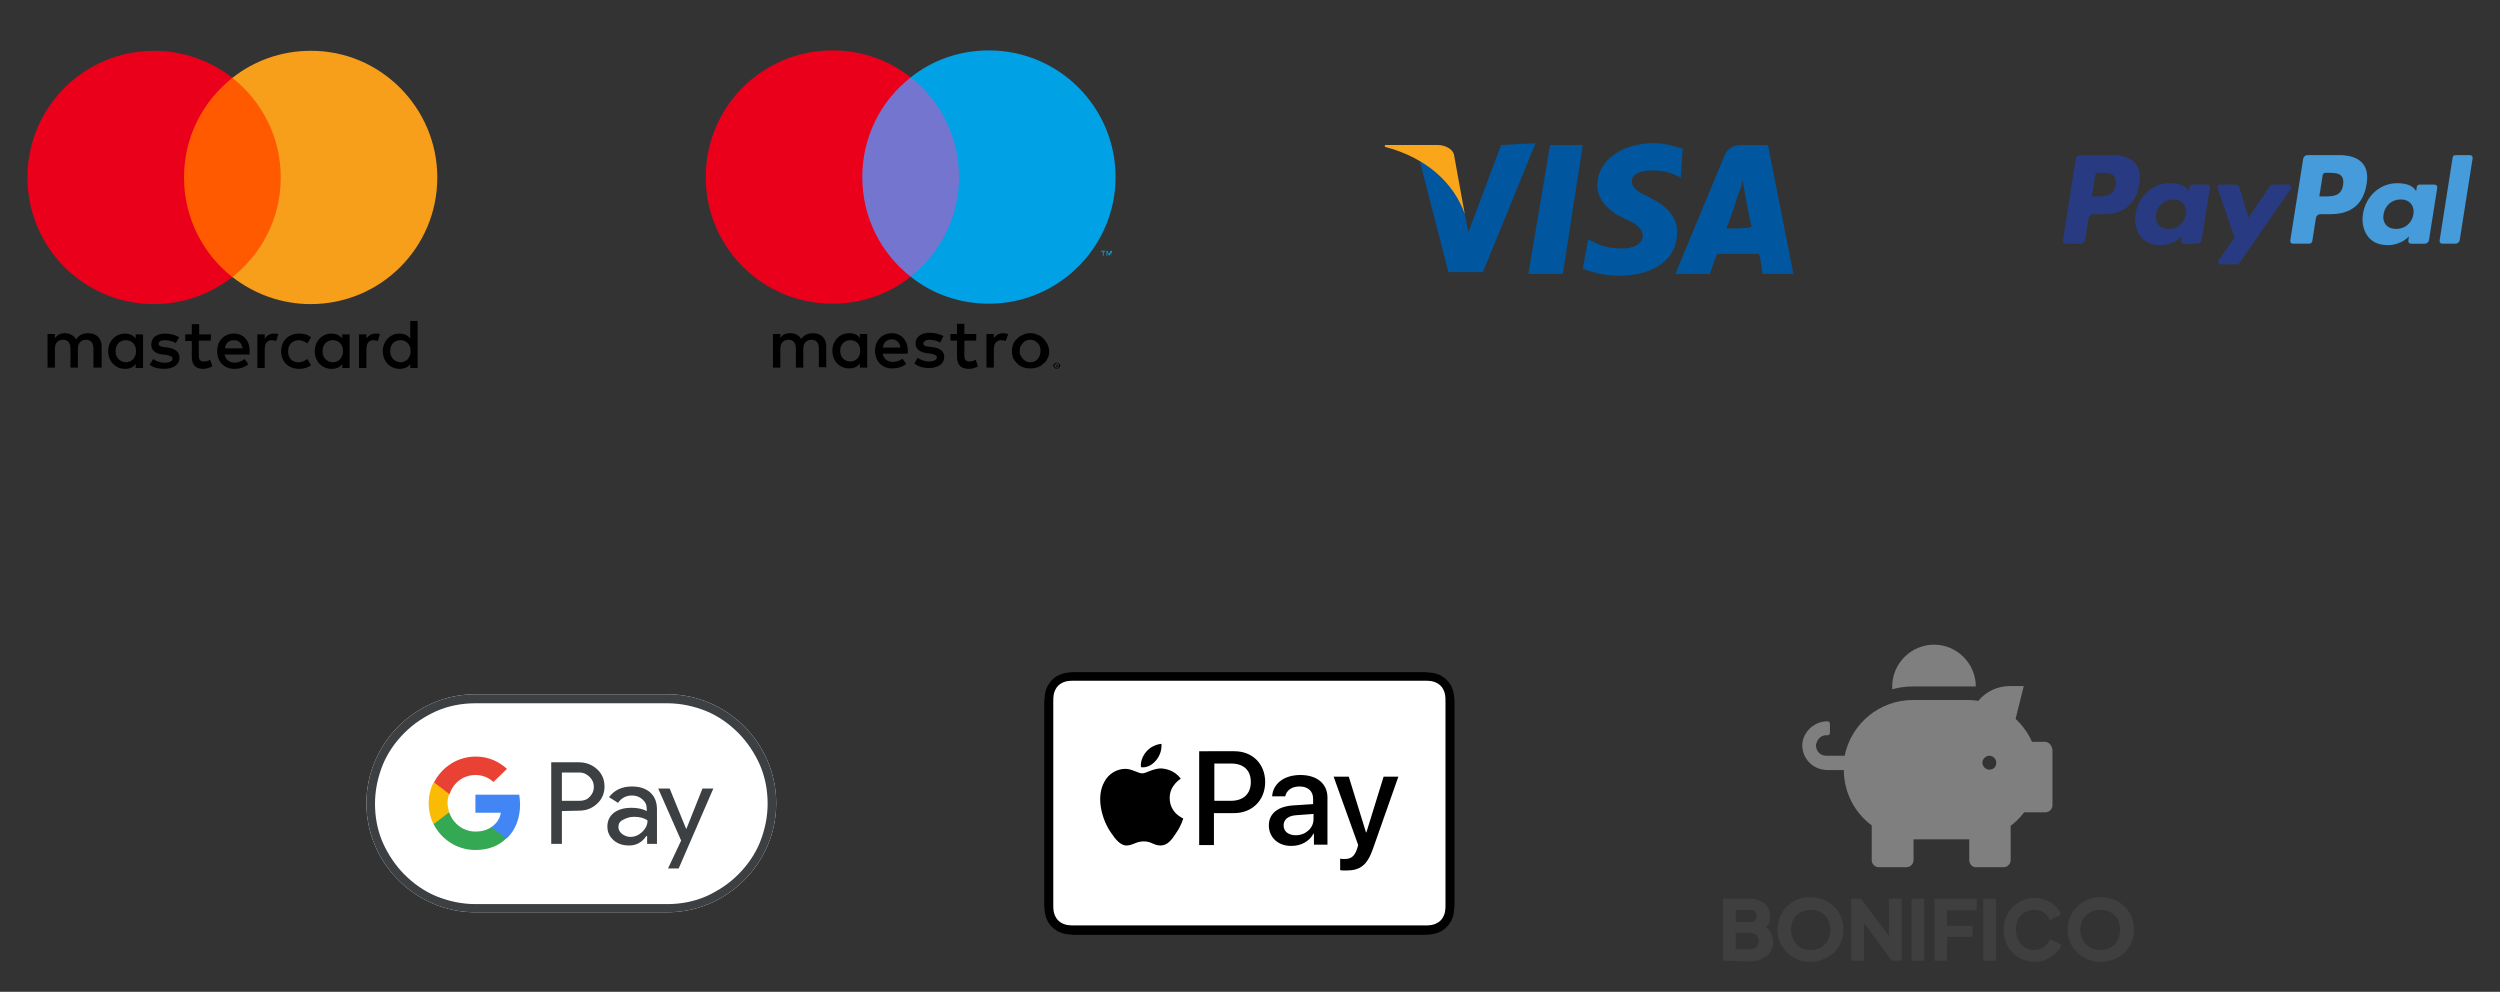
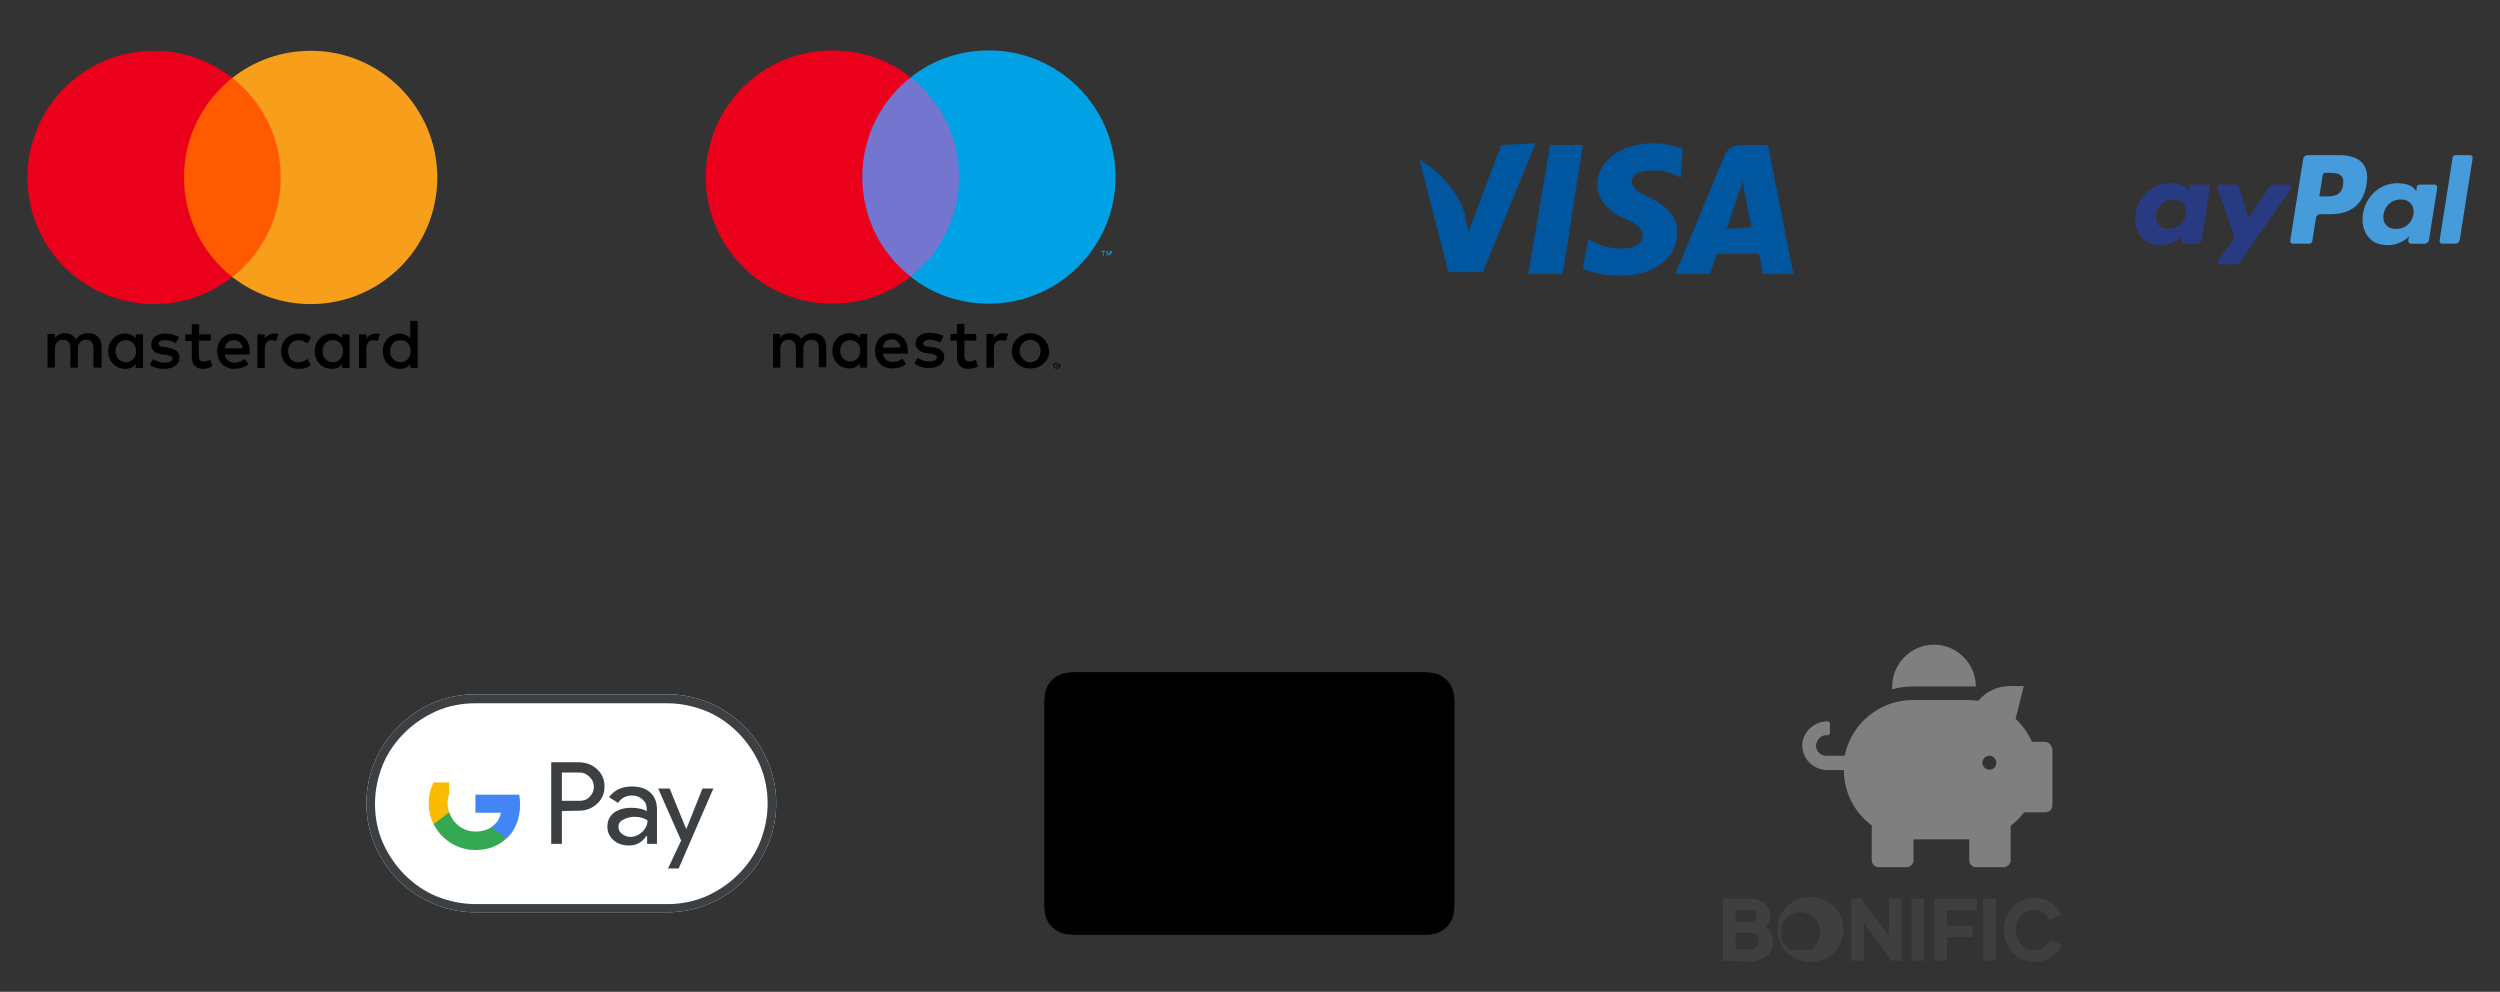
<svg xmlns="http://www.w3.org/2000/svg" version="1.1" id="Livello_1" x="0px" y="0px" viewBox="0 0 610 242" style="enable-background:new 0 0 610 242;" xml:space="preserve">
  <rect x="0" y="0" width="610" height="242" fill="#333333" stroke="none" />
  <style type="text/css">
	.st0{fill:#FFFFFF;}
	.st1{fill:#3C4043;}
	.st2{fill:#4285F4;}
	.st3{fill:#34A853;}
	.st4{fill:#FABB05;}
	.st5{fill:#E94235;}
	.st6{fill:#7F7F7F;}
	.st7{fill:#3F3F3F;}
	.st8{fill:#00A2E5;}
	.st9{fill:#7375CF;}
	.st10{fill:#EB001B;}
	.st11{fill:#FF5A00;}
	.st12{fill:#F79E1B;}
	.st13{fill:#00579F;}
	.st14{fill:#FAA61A;}
	.st15{fill:#283B82;}
	.st16{fill:#469BDB;}
</style>
  <g>
    <g>
      <path id="Base_1_" class="st0" d="M162.8,169.4H116c-14.6,0-26.6,12-26.6,26.6l0,0c0,14.6,12,26.6,26.6,26.6h46.8    c14.6,0,26.6-12,26.6-26.6l0,0C189.4,181.4,177.4,169.4,162.8,169.4z" />
      <path id="Outline" class="st1" d="M162.8,171.6c3.3,0,6.5,0.7,9.5,1.9c2.9,1.2,5.5,3,7.8,5.3c2.2,2.2,4,4.9,5.3,7.8    c1.3,3,1.9,6.2,1.9,9.5s-0.7,6.5-1.9,9.5c-1.2,2.9-3,5.5-5.3,7.8c-2.2,2.2-4.9,4-7.8,5.3c-3,1.3-6.2,1.9-9.5,1.9H116    c-3.3,0-6.5-0.7-9.5-1.9c-2.9-1.2-5.5-3-7.8-5.3c-2.2-2.2-4-4.9-5.3-7.8c-1.3-3-1.9-6.2-1.9-9.5s0.7-6.5,1.9-9.5    c1.2-2.9,3-5.5,5.3-7.8c2.2-2.2,4.9-4,7.8-5.3c3-1.3,6.2-1.9,9.5-1.9H162.8 M162.8,169.4H116c-14.6,0-26.6,12-26.6,26.6l0,0    c0,14.6,12,26.6,26.6,26.6h46.8c14.6,0,26.6-12,26.6-26.6l0,0C189.4,181.4,177.4,169.4,162.8,169.4L162.8,169.4z" />
      <g id="Google_Pay_Lockup_1_">
        <g id="Pay_Typeface_3_">
          <path id="Letter_p_3_" class="st1" d="M137.1,197.9v8h-2.6V186h6.8c1.7,0,3.2,0.6,4.4,1.7c1.2,1.1,1.8,2.5,1.8,4.2      s-0.6,3.1-1.8,4.2c-1.2,1.1-2.6,1.7-4.4,1.7L137.1,197.9L137.1,197.9z M137.1,188.5v6.9h4.3c1,0,1.9-0.3,2.5-1      c0.7-0.7,1-1.5,1-2.4s-0.3-1.7-1-2.4s-1.5-1.1-2.5-1.1H137.1L137.1,188.5z" />
          <path id="Letter_a_3_" class="st1" d="M154.2,191.9c1.9,0,3.4,0.5,4.5,1.5c1.1,1,1.6,2.4,1.6,4.1v8.4h-2.4V204h-0.2      c-1.1,1.6-2.5,2.3-4.2,2.3c-1.5,0-2.8-0.4-3.8-1.3s-1.5-2-1.5-3.3c0-1.4,0.5-2.5,1.6-3.4c1.1-0.8,2.5-1.2,4.3-1.2      c1.5,0,2.8,0.3,3.7,0.8v-0.6c0-0.9-0.3-1.6-1.1-2.3c-0.7-0.6-1.5-0.9-2.5-0.9c-1.4,0-2.6,0.6-3.4,1.8l-2.2-1.4      C149.9,192.8,151.7,191.9,154.2,191.9z M150.9,201.8c0,0.7,0.3,1.2,0.9,1.7c0.6,0.4,1.2,0.7,2,0.7c1.1,0,2-0.4,2.9-1.2      c0.8-0.8,1.3-1.7,1.3-2.8c-0.8-0.6-1.9-0.9-3.3-0.9c-1,0-1.9,0.3-2.6,0.7C151.2,200.4,150.9,201,150.9,201.8z" />
          <path id="Letter_y_3_" class="st1" d="M174.1,192.3l-8.5,19.6H163l3.2-6.8l-5.6-12.7h2.8l4,9.8h0.1l3.9-9.8h2.7V192.3z" />
        </g>
        <g id="Google_Mark_1_">
          <path id="Blue_500" class="st2" d="M126.9,196.3c0-0.8-0.1-1.6-0.2-2.4H116v4.4h6.2c-0.2,1.5-1.1,2.7-2.3,3.5v2.8h3.7      C125.7,202.7,126.9,199.7,126.9,196.3z" />
          <path id="Green_500_1_" class="st3" d="M119.9,201.8c-1,0.7-2.3,1.1-3.9,1.1c-3,0-5.5-2-6.4-4.7h-3.8v2.9      c1.9,3.7,5.7,6.3,10.2,6.3c3.1,0,5.7-1,7.5-2.8L119.9,201.8z" />
          <path id="Yellow_500_1_" class="st4" d="M109.2,196c0-0.8,0.1-1.5,0.4-2.2v-2.9h-3.8c-0.8,1.5-1.2,3.3-1.2,5.1s0.4,3.6,1.2,5.1      l3.8-2.9C109.4,197.5,109.2,196.8,109.2,196z" />
-           <path id="Red_500" class="st5" d="M116,189.1c1.7,0,3.2,0.6,4.4,1.7l3.3-3.2c-2-1.8-4.5-3-7.6-3c-4.5,0-8.3,2.6-10.2,6.3      l3.8,2.9C110.5,191.1,113,189.1,116,189.1z" />
        </g>
      </g>
    </g>
    <g>
      <path id="XMLID_4_" d="M345.9,164h-82.1c-0.3,0-0.7,0-1,0c-0.3,0-0.6,0-0.9,0c-0.6,0-1.3,0.1-1.9,0.2c-0.6,0.1-1.2,0.3-1.8,0.6    s-1.1,0.7-1.5,1.1s-0.8,1-1.1,1.5c-0.3,0.6-0.5,1.2-0.6,1.8s-0.1,1.3-0.2,1.9c0,0.3,0,0.6,0,0.9s0,0.7,0,1v46.1c0,0.3,0,0.7,0,1    s0,0.6,0,0.9c0,0.6,0.1,1.3,0.2,1.9c0.1,0.6,0.3,1.2,0.6,1.8s0.7,1.1,1.1,1.5c0.4,0.4,1,0.8,1.5,1.1c0.6,0.3,1.2,0.5,1.8,0.6    s1.3,0.1,1.9,0.2c0.3,0,0.6,0,0.9,0c0.3,0,0.7,0,1,0h82.1c0.3,0,0.7,0,1,0s0.6,0,0.9,0c0.6,0,1.3-0.1,1.9-0.2s1.2-0.3,1.8-0.6    c0.6-0.3,1.1-0.7,1.5-1.1s0.8-1,1.1-1.5c0.3-0.6,0.5-1.2,0.6-1.8s0.1-1.3,0.2-1.9c0-0.3,0-0.6,0-0.9s0-0.7,0-1V173    c0-0.3,0-0.7,0-1s0-0.6,0-0.9c0-0.6-0.1-1.3-0.2-1.9s-0.3-1.2-0.6-1.8c-0.3-0.6-0.7-1.1-1.1-1.5s-1-0.8-1.5-1.1    c-0.6-0.3-1.2-0.5-1.8-0.6c-0.6-0.1-1.3-0.1-1.9-0.2c-0.3,0-0.6,0-0.9,0S346.2,164,345.9,164L345.9,164z" />
-       <path id="XMLID_3_" class="st0" d="M345.9,166.1h1c0.3,0,0.5,0,0.8,0c0.5,0,1,0,1.6,0.1c0.5,0.1,0.8,0.2,1.2,0.4    c0.4,0.2,0.7,0.4,1,0.7s0.5,0.6,0.7,1s0.3,0.7,0.4,1.2s0.1,1.1,0.1,1.6c0,0.3,0,0.5,0,0.8s0,0.7,0,1V219c0,0.3,0,0.7,0,1    s0,0.5,0,0.8c0,0.5,0,1-0.1,1.6c-0.1,0.5-0.2,0.8-0.4,1.2c-0.2,0.4-0.4,0.7-0.7,1c-0.3,0.3-0.6,0.5-1,0.7s-0.7,0.3-1.2,0.4    s-1.1,0.1-1.6,0.1c-0.3,0-0.6,0-0.8,0c-0.3,0-0.7,0-1,0h-82.1l0,0c-0.3,0-0.7,0-1,0c-0.3,0-0.6,0-0.8,0c-0.4,0-1,0-1.6-0.1    c-0.5-0.1-0.8-0.2-1.2-0.4s-0.7-0.4-1-0.7c-0.3-0.3-0.5-0.6-0.7-1c-0.2-0.4-0.3-0.7-0.4-1.2c-0.1-0.5-0.1-1.1-0.1-1.6    c0-0.3,0-0.5,0-0.8v-0.8V219v-46.1v-0.2v-0.8c0-0.3,0-0.5,0-0.8c0-0.5,0-1,0.1-1.6c0.1-0.5,0.2-0.8,0.4-1.2c0.2-0.4,0.4-0.7,0.7-1    c0.3-0.3,0.6-0.5,1-0.7s0.7-0.3,1.2-0.4s1.1-0.1,1.6-0.1c0.3,0,0.5,0,0.8,0h1L345.9,166.1" />
      <g>
        <g>
          <path d="M282.1,185.5c0.9-1.1,1.4-2.5,1.3-4c-1.3,0.1-2.8,0.8-3.7,1.9c-0.8,0.9-1.5,2.4-1.3,3.8      C279.9,187.4,281.2,186.6,282.1,185.5" />
          <path d="M283.5,187.5c-2-0.1-3.8,1.2-4.8,1.2s-2.5-1.1-4.1-1.1c-2.1,0-4.1,1.2-5.1,3.1c-2.2,3.8-0.6,9.4,1.6,12.5      c1,1.5,2.3,3.2,3.9,3.1c1.6-0.1,2.2-1,4.1-1s2.4,1,4.1,1s2.8-1.5,3.8-3.1c1.2-1.7,1.7-3.4,1.7-3.5c0,0-3.3-1.3-3.3-5      c0-3.1,2.6-4.6,2.7-4.7C286.5,187.8,284.2,187.6,283.5,187.5" />
        </g>
        <g>
          <path d="M301.2,183.3c4.4,0,7.5,3.1,7.5,7.5c0,4.5-3.2,7.6-7.6,7.6h-4.9v7.8h-3.6v-22.9L301.2,183.3L301.2,183.3z M296.2,195.4      h4.1c3.1,0,4.9-1.7,4.9-4.6s-1.8-4.5-4.8-4.5h-4.1v9.1H296.2z" />
          <path d="M309.6,201.4c0-2.9,2.2-4.7,6.2-4.9l4.6-0.3v-1.3c0-1.9-1.3-3-3.3-3s-3.2,1-3.5,2.4h-3.2c0.2-3,2.8-5.2,6.9-5.2      c4,0,6.6,2.1,6.6,5.5v11.5h-3.3v-2.7h-0.1c-1,1.9-3.1,3-5.3,3C312,206.5,309.6,204.4,309.6,201.4z M320.5,199.9v-1.3l-4.1,0.3      c-2,0.1-3.2,1-3.2,2.5s1.2,2.4,3,2.4C318.5,203.8,320.5,202.1,320.5,199.9z" />
          <path d="M327,212.3v-2.8c0.3,0.1,0.8,0.1,1.1,0.1c1.6,0,2.4-0.7,3-2.4l0.3-1l-6-16.7h3.7l4.2,13.6h0.1l4.2-13.6h3.6l-6.2,17.6      c-1.4,4-3.1,5.3-6.5,5.3C328,212.4,327.2,212.4,327,212.3z" />
        </g>
      </g>
    </g>
    <g id="a46ac5b3-70cb-428e-9a1e-65e32bfa53b9">
      <path class="st6" d="M498.9,181h-3.1c-0.9-2.1-2.3-4-4-5.6l2-8h-3.4c-3,0-5.8,1.3-7.7,3.6c-0.8-0.1-1.6-0.2-2.4-0.2h-13.6    c-8,0-15,5.7-16.6,13.6h-4.5c-1.4,0-2.5-1.1-2.5-2.5c0-0.2,0-0.4,0.1-0.5c0.3-1.2,1.3-2.1,2.6-2h0.1c0.4,0,0.6-0.3,0.6-0.6l0,0    v-2.2c0-0.4-0.3-0.6-0.6-0.6l0,0c-3,0-5.6,2.2-6.1,5.1c-0.4,3.2,1.8,6.2,5.1,6.7c0.3,0,0.5,0.1,0.8,0.1h4.2    c0,5.3,2.5,10.3,6.8,13.5v8.5c0,0.9,0.8,1.7,1.7,1.7l0,0h6.8c0.9,0,1.7-0.8,1.7-1.7l0,0v-5.1h13.6v5.1c0,0.9,0.7,1.7,1.6,1.7l0,0    h6.8c0.9,0,1.7-0.8,1.7-1.7l0,0v-8.4c1.2-0.9,2.4-2.1,3.3-3.3h5.2c0.9,0,1.7-0.8,1.7-1.7v-13.6C500.6,181.8,499.9,181,498.9,181z     M485.4,187.8c-0.9,0-1.7-0.8-1.7-1.7s0.8-1.7,1.7-1.7c0.9,0,1.7,0.8,1.7,1.7C487.1,187.1,486.4,187.8,485.4,187.8L485.4,187.8z     M466.8,167.5h13.6c0.6,0,1.1,0,1.7,0l0,0c0-5.6-4.6-10.2-10.2-10.2s-10.2,4.6-10.2,10.2c0,0.2,0,0.4,0,0.7    C463.4,167.7,465,167.5,466.8,167.5z" />
      <path class="st7" d="M420.4,234.4v-15.1h6.4c1.4-0.1,2.7,0.3,3.8,1.2c0.9,0.8,1.4,2,1.3,3.3c0,0.5-0.1,0.9-0.2,1.3    c-0.2,0.5-0.5,0.9-0.8,1.2c0.6,0.4,1.1,0.9,1.3,1.6c0.2,0.6,0.4,1.2,0.4,1.9c0.1,1.4-0.5,2.7-1.6,3.5c-1.2,0.9-2.6,1.3-4.1,1.3    L420.4,234.4z M423.5,225h3.5c0.4,0,0.9-0.1,1.2-0.4c0.3-0.3,0.5-0.7,0.4-1.1c0-0.4-0.1-0.8-0.4-1.1s-0.7-0.4-1.2-0.4h-3.5V225z     M423.5,231.6h3.6c0.6,0,1.1-0.2,1.5-0.6c0.7-0.8,0.7-2,0-2.8c-0.4-0.4-1-0.6-1.5-0.6h-3.6V231.6z" />
-       <path class="st7" d="M441.8,234.7c-1.1,0-2.2-0.2-3.2-0.6c-0.9-0.4-1.8-0.9-2.6-1.7c-0.7-0.7-1.3-1.6-1.7-2.5    c-0.4-1-0.6-2-0.6-3.1s0.2-2.1,0.6-3.1c0.4-0.9,1-1.8,1.7-2.5s1.6-1.3,2.5-1.7c2-0.8,4.3-0.8,6.4,0c1,0.4,1.8,0.9,2.6,1.7    c0.7,0.7,1.3,1.5,1.7,2.5c0.8,2,0.8,4.2,0,6.2c-0.8,1.9-2.3,3.4-4.2,4.1C443.9,234.5,442.9,234.7,441.8,234.7z M441.8,231.8    c0.9,0,1.7-0.2,2.5-0.6c0.7-0.4,1.3-1,1.7-1.8c0.8-1.6,0.8-3.5,0-5.1c-0.4-0.7-1-1.3-1.7-1.7c-0.8-0.4-1.6-0.6-2.5-0.6    s-1.7,0.2-2.5,0.6c-0.7,0.4-1.3,1-1.7,1.7c-0.8,1.6-0.8,3.5,0,5.1c0.4,0.7,1,1.3,1.7,1.8C439.9,231.6,440.9,231.8,441.8,231.8z" />
+       <path class="st7" d="M441.8,234.7c-1.1,0-2.2-0.2-3.2-0.6c-0.9-0.4-1.8-0.9-2.6-1.7c-0.7-0.7-1.3-1.6-1.7-2.5    c-0.4-1-0.6-2-0.6-3.1s0.2-2.1,0.6-3.1c0.4-0.9,1-1.8,1.7-2.5s1.6-1.3,2.5-1.7c2-0.8,4.3-0.8,6.4,0c1,0.4,1.8,0.9,2.6,1.7    c0.7,0.7,1.3,1.5,1.7,2.5c0.8,2,0.8,4.2,0,6.2c-0.8,1.9-2.3,3.4-4.2,4.1C443.9,234.5,442.9,234.7,441.8,234.7z M441.8,231.8    c0.7-0.4,1.3-1,1.7-1.8c0.8-1.6,0.8-3.5,0-5.1c-0.4-0.7-1-1.3-1.7-1.7c-0.8-0.4-1.6-0.6-2.5-0.6    s-1.7,0.2-2.5,0.6c-0.7,0.4-1.3,1-1.7,1.7c-0.8,1.6-0.8,3.5,0,5.1c0.4,0.7,1,1.3,1.7,1.8C439.9,231.6,440.9,231.8,441.8,231.8z" />
      <path class="st7" d="M460.9,219.3h3.1v15.1h-2.4l-6.8-9.2v9.2h-3.1v-15.1h2.4l6.8,9.1L460.9,219.3L460.9,219.3z" />
      <path class="st7" d="M466.4,234.4v-15.1h3.1v15.1H466.4z" />
      <path class="st7" d="M472,234.4v-15.1h10.3v2.8h-7.2v3.8h6.2v2.7h-6.2v5.8H472L472,234.4z" />
      <path class="st7" d="M483.9,234.4v-15.1h3.1v15.1H483.9z" />
      <path class="st7" d="M496.5,234.7c-2,0-4-0.8-5.4-2.2c-0.7-0.7-1.2-1.5-1.6-2.5s-0.6-2-0.6-3.1s0.2-2.1,0.6-3.1    c0.4-0.9,0.9-1.8,1.6-2.5s1.5-1.2,2.4-1.6c1-0.4,2-0.6,3-0.6s2,0.2,2.9,0.6c0.8,0.3,1.6,0.8,2.2,1.5c0.6,0.6,1,1.3,1.3,2l-2.8,1.3    c-0.3-0.7-0.7-1.4-1.4-1.8c-0.7-0.5-1.5-0.7-2.3-0.7s-1.6,0.2-2.4,0.6c-0.7,0.4-1.2,1-1.6,1.7c-0.4,0.8-0.5,1.7-0.5,2.6    s0.2,1.8,0.6,2.6c0.4,0.7,0.9,1.3,1.6,1.7s1.5,0.7,2.4,0.6c0.8,0,1.7-0.3,2.3-0.8c0.6-0.4,1.1-1.1,1.4-1.8l2.8,1.3    c-0.3,0.8-0.7,1.5-1.3,2c-0.6,0.6-1.4,1.1-2.2,1.5C498.6,234.5,497.6,234.7,496.5,234.7z" />
-       <path class="st7" d="M512.5,234.7c-1.1,0-2.1-0.2-3.1-0.6c-0.9-0.4-1.8-0.9-2.6-1.7c-0.7-0.7-1.3-1.6-1.7-2.5    c-0.8-2-0.8-4.2,0-6.2c0.4-0.9,1-1.8,1.7-2.5s1.6-1.3,2.6-1.7c2-0.8,4.3-0.8,6.4,0c0.9,0.4,1.8,0.9,2.6,1.7    c0.7,0.7,1.3,1.5,1.7,2.5c0.8,2,0.8,4.2,0,6.2c-0.4,0.9-1,1.8-1.7,2.5s-1.6,1.3-2.6,1.7C514.5,234.5,513.5,234.7,512.5,234.7z     M512.5,231.8c0.9,0,1.7-0.2,2.5-0.6c0.7-0.4,1.3-1,1.7-1.8c0.8-1.6,0.8-3.5,0-5.1c-0.4-0.7-1-1.3-1.7-1.7c-1.5-0.8-3.4-0.8-5,0    c-0.7,0.4-1.3,1-1.8,1.7c-0.8,1.6-0.8,3.5,0,5.1c0.4,0.7,1,1.3,1.8,1.8C510.8,231.6,511.5,231.8,512.5,231.8z" />
    </g>
  </g>
  <g>
    <g>
      <g>
        <path class="st8" d="M271.3,62.4v-1.2H271l-0.4,0.8l-0.4-0.8H270v1.2h0.2v-0.9l0.4,0.8h0.2l0.4-0.8L271.3,62.4L271.3,62.4z      M269.3,62.4v-1h0.4v-0.2h-1v0.2h0.4v1H269.3z" />
        <path class="st9" d="M235.7,67.5h-27.1V18.9h27.1V67.5z" />
        <path class="st10" d="M210.4,43.2c0-9.9,4.6-18.7,11.8-24.3c-5.2-4.2-11.9-6.6-19.1-6.6c-17.1,0-30.9,13.8-30.9,30.9     s13.8,30.9,30.9,30.9c7.2,0,13.9-2.4,19.1-6.6C215,61.9,210.4,53.1,210.4,43.2" />
        <path class="st8" d="M272.2,43.2c0,17-13.9,30.9-30.9,30.9c-7.2,0-13.9-2.4-19.1-6.6C229.4,61.8,234,53,234,43.2     c0-9.9-4.6-18.7-11.8-24.3c5.2-4.2,11.9-6.6,19.1-6.6C258.4,12.3,272.2,26.2,272.2,43.2" />
      </g>
      <g>
        <path d="M244.8,81.3c0.3,0,0.9,0.1,1.2,0.2l-0.6,1.7c-0.4-0.1-0.8-0.2-1.1-0.2c-1.1,0-1.8,0.8-1.8,2.1v4.6h-1.8v-8.2h1.8v1     C243.1,81.7,243.8,81.3,244.8,81.3 M238.2,83.1h-2.9v3.7c0,0.8,0.3,1.4,1.2,1.4c0.5,0,1.1-0.2,1.6-0.4l0.5,1.6     c-0.6,0.4-1.5,0.6-2.2,0.6c-2.1,0-2.9-1.1-2.9-3.1v-3.8h-1.6v-1.6h1.6V79h1.8v2.5h2.9L238.2,83.1L238.2,83.1z M215.4,84.8     c0.2-1.2,0.9-2,2.2-2c1.1,0,1.9,0.7,2.1,2H215.4z M221.5,85.6c0-2.6-1.6-4.3-3.9-4.3c-2.4,0-4.1,1.8-4.1,4.3     c0,2.6,1.8,4.3,4.2,4.3c1.2,0,2.4-0.3,3.4-1.1l-0.9-1.3c-0.7,0.6-1.5,0.8-2.4,0.8c-1.1,0-2.2-0.6-2.4-2h6.1     C221.5,86,221.5,85.8,221.5,85.6 M229.4,83.6c-0.5-0.3-1.5-0.7-2.5-0.7s-1.6,0.4-1.6,0.9c0,0.6,0.6,0.7,1.4,0.8l0.8,0.1     c1.8,0.2,2.9,1,2.9,2.4c0,1.6-1.4,2.7-3.8,2.7c-1.4,0-2.6-0.4-3.5-1.1l0.8-1.4c0.6,0.4,1.5,0.9,2.8,0.9c1.2,0,1.9-0.4,1.9-1     c0-0.4-0.4-0.7-1.4-0.9l-0.9-0.1c-1.9-0.2-2.9-1.1-2.9-2.4c0-1.6,1.4-2.6,3.4-2.6c1.3,0,2.5,0.3,3.4,0.8L229.4,83.6z M251.4,82.9     c-0.4,0-0.7,0.1-1,0.2s-0.6,0.3-0.8,0.6c-0.2,0.2-0.4,0.5-0.6,0.8c-0.1,0.3-0.2,0.7-0.2,1.1s0,0.8,0.2,1.1s0.3,0.6,0.6,0.9     s0.5,0.4,0.8,0.6c0.3,0.1,0.6,0.2,1,0.2s0.7-0.1,1-0.2c0.3-0.2,0.6-0.3,0.8-0.6c0.2-0.2,0.4-0.5,0.5-0.9c0.1-0.3,0.2-0.7,0.2-1.1     s-0.1-0.8-0.2-1.1s-0.3-0.6-0.5-0.8s-0.5-0.4-0.8-0.6C252.1,83,251.7,82.9,251.4,82.9 M251.4,81.3c0.6,0,1.2,0.1,1.8,0.4     c0.6,0.2,1,0.5,1.4,0.9s0.7,0.9,1,1.4c0.2,0.6,0.4,1.1,0.4,1.7s-0.1,1.2-0.4,1.7c-0.2,0.6-0.6,1-1,1.3c-0.4,0.4-0.8,0.7-1.4,0.9     c-0.5,0.2-1.1,0.3-1.8,0.3c-0.6,0-1.2-0.1-1.8-0.3c-0.5-0.2-1-0.5-1.4-0.9s-0.7-0.8-1-1.3c-0.2-0.6-0.3-1.1-0.3-1.7     s0.1-1.2,0.3-1.7c0.2-0.6,0.6-1,1-1.4s0.9-0.7,1.4-0.9C250.1,81.4,250.7,81.3,251.4,81.3 M205,85.6c0-1.4,0.9-2.6,2.5-2.6     c1.5,0,2.4,1.1,2.4,2.6s-1,2.6-2.4,2.6C205.9,88.2,205,87,205,85.6 M211.6,85.6v-4.1h-1.8v1c-0.5-0.8-1.4-1.2-2.6-1.2     c-2.3,0-4.1,1.8-4.1,4.3s1.8,4.3,4.1,4.3c1.1,0,2-0.4,2.6-1.2v1h1.8V85.6z M201.6,89.7v-5.2c0-1.9-1.2-3.2-3.2-3.2     c-1.1,0-2.1,0.3-2.9,1.4c-0.6-0.9-1.4-1.4-2.7-1.4c-0.9,0-1.8,0.2-2.4,1.2v-1h-1.8v8.2h1.8v-4.6c0-1.4,0.8-2.2,2-2.2     s1.8,0.8,1.8,2.2v4.6h1.8v-4.6c0-1.4,0.8-2.2,2-2.2s1.8,0.8,1.8,2.1v4.6h1.9v0.1H201.6z" />
        <path d="M257.7,89v0.2h0.2c0.1,0,0.1,0,0.1-0.1c0.1,0,0.1-0.1,0.1-0.1c0-0.1,0-0.1-0.1-0.1c0,0,0-0.1-0.1-0.1L257.7,89L257.7,89z      M257.9,88.9c0.1,0,0.2,0,0.2,0.1s0.1,0.1,0.1,0.2s0,0.1-0.1,0.1c0,0.1-0.1,0.1-0.2,0.1l0.2,0.3H258l-0.2-0.3l0,0v0.3h-0.1v-0.8     L257.9,88.9L257.9,88.9z M257.9,89.9c0.1,0,0.1,0,0.2-0.1s0.1-0.1,0.2-0.2c0-0.1,0.1-0.1,0.1-0.2s0-0.1,0-0.2s0-0.1,0-0.2     c-0.1-0.1-0.1-0.1-0.1-0.2c-0.1-0.1-0.1-0.1-0.2-0.1c0-0.1-0.1-0.1-0.2-0.1s-0.1,0-0.2,0.1s-0.1,0.1-0.2,0.1     c-0.1,0.1-0.1,0.2-0.2,0.2c0,0.1,0,0.2,0,0.2c0,0.1,0,0.2,0,0.2c0.1,0.1,0.1,0.2,0.2,0.2c0,0.1,0.1,0.1,0.2,0.2     C257.7,89.9,257.8,89.9,257.9,89.9 M257.9,88.5c0.1,0,0.2,0,0.3,0.1c0.1,0.1,0.2,0.1,0.2,0.1c0,0.1,0.1,0.2,0.2,0.2     c0.1,0.1,0.1,0.2,0.1,0.3s0,0.2-0.1,0.3c0,0.1-0.1,0.2-0.2,0.2c-0.1,0.1-0.2,0.2-0.2,0.2c-0.1,0.1-0.2,0.1-0.3,0.1     s-0.2,0-0.4-0.1c-0.1-0.1-0.2-0.1-0.2-0.2s-0.1-0.1-0.2-0.2s-0.1-0.2-0.1-0.3s0-0.2,0.1-0.3c0-0.1,0.1-0.2,0.2-0.2     c0.1-0.1,0.2-0.1,0.2-0.1C257.6,88.5,257.8,88.5,257.9,88.5" />
      </g>
    </g>
    <g>
      <path id="XMLID_1775_" d="M24.8,89.8v-5.2c0-2-1.2-3.3-3.3-3.3c-1,0-2.2,0.3-2.9,1.5c-0.6-0.9-1.5-1.5-2.8-1.5    c-0.9,0-1.7,0.3-2.4,1.2v-1h-1.8v8.2h1.8v-4.6c0-1.5,0.8-2.2,2-2.2s1.8,0.8,1.8,2.2v4.6H19v-4.6c0-1.5,0.9-2.2,2-2.2    c1.2,0,1.8,0.8,1.8,2.2v4.6h2V89.8z M51.5,81.6h-2.9v-2.5h-1.8v2.5h-1.6v1.6h1.6V87c0,1.9,0.8,3,2.8,3c0.8,0,1.6-0.3,2.2-0.6    l-0.5-1.6c-0.5,0.3-1.1,0.4-1.6,0.4c-0.9,0-1.2-0.5-1.2-1.4v-3.7h2.9L51.5,81.6L51.5,81.6z M66.8,81.4c-1,0-1.7,0.5-2.2,1.2v-1    h-1.8v8.2h1.8v-4.6c0-1.4,0.6-2.2,1.7-2.2c0.3,0,0.8,0.1,1.1,0.2l0.5-1.7C67.7,81.4,67.1,81.4,66.8,81.4L66.8,81.4z M43.7,82.3    c-0.9-0.6-2.1-0.9-3.4-0.9c-2.1,0-3.4,1-3.4,2.7c0,1.4,1,2.2,2.8,2.4l0.9,0.1c0.9,0.2,1.5,0.4,1.5,0.9c0,0.6-0.7,1-1.9,1    s-2.2-0.4-2.8-0.9L36.5,89c0.9,0.7,2.2,1,3.5,1c2.4,0,3.8-1.1,3.8-2.7c0-1.5-1.1-2.2-2.8-2.5l-0.9-0.1c-0.8-0.1-1.4-0.3-1.4-0.8    c0-0.6,0.6-0.9,1.6-0.9s2.1,0.4,2.6,0.7L43.7,82.3L43.7,82.3z M91.6,81.4c-1,0-1.7,0.5-2.2,1.2v-1h-1.8v8.2h1.8v-4.6    c0-1.4,0.6-2.2,1.7-2.2c0.3,0,0.8,0.1,1.1,0.2l0.5-1.7C92.5,81.4,92,81.4,91.6,81.4L91.6,81.4z M68.6,85.7c0,2.5,1.7,4.3,4.4,4.3    c1.2,0,2.1-0.3,2.9-0.9L75,87.6c-0.7,0.5-1.4,0.8-2.2,0.8c-1.5,0-2.5-1-2.5-2.7c0-1.6,1-2.6,2.5-2.7c0.8,0,1.5,0.3,2.2,0.8    l0.9-1.5c-0.9-0.7-1.7-0.9-2.9-0.9C70.3,81.4,68.6,83.2,68.6,85.7L68.6,85.7L68.6,85.7z M85.3,85.7v-4.1h-1.8v1    c-0.6-0.8-1.5-1.2-2.6-1.2c-2.3,0-4.1,1.8-4.1,4.3s1.8,4.3,4.1,4.3c1.2,0,2.1-0.4,2.6-1.2v1h1.8V85.7L85.3,85.7z M78.7,85.7    c0-1.5,0.9-2.7,2.5-2.7c1.5,0,2.5,1.1,2.5,2.7c0,1.5-1,2.7-2.5,2.7C79.6,88.3,78.7,87.2,78.7,85.7L78.7,85.7z M57.1,81.4    c-2.4,0-4.1,1.7-4.1,4.3s1.7,4.3,4.2,4.3c1.2,0,2.4-0.3,3.4-1.1l-0.9-1.3c-0.7,0.5-1.6,0.9-2.4,0.9c-1.1,0-2.2-0.5-2.5-2h6.1    c0-0.3,0-0.4,0-0.7C61,83.1,59.4,81.4,57.1,81.4L57.1,81.4L57.1,81.4z M57.1,83c1.1,0,1.9,0.7,2.1,2h-4.3C55,83.8,55.8,83,57.1,83    L57.1,83z M101.9,85.7v-7.4h-1.8v4.3c-0.6-0.8-1.5-1.2-2.6-1.2c-2.3,0-4.1,1.8-4.1,4.3s1.8,4.3,4.1,4.3c1.2,0,2.1-0.4,2.6-1.2v1    h1.8V85.7L101.9,85.7z M95.2,85.7c0-1.5,0.9-2.7,2.5-2.7c1.5,0,2.5,1.1,2.5,2.7c0,1.5-1,2.7-2.5,2.7    C96.2,88.3,95.2,87.2,95.2,85.7L95.2,85.7z M34.9,85.7v-4.1h-1.8v1c-0.6-0.8-1.5-1.2-2.6-1.2c-2.3,0-4.1,1.8-4.1,4.3    s1.8,4.3,4.1,4.3c1.2,0,2.1-0.4,2.6-1.2v1h1.8V85.7L34.9,85.7z M28.2,85.7c0-1.5,0.9-2.7,2.5-2.7c1.5,0,2.5,1.1,2.5,2.7    c0,1.5-1,2.7-2.5,2.7C29.2,88.3,28.2,87.2,28.2,85.7z" />
      <g>
        <rect id="rect19" x="43.1" y="19" class="st11" width="27.1" height="48.6" />
        <path id="XMLID_330_" class="st10" d="M44.9,43.3c0-9.9,4.6-18.6,11.8-24.3c-5.2-4.1-11.9-6.6-19.1-6.6     c-17.1,0-30.9,13.8-30.9,30.9s13.8,30.9,30.9,30.9c7.2,0,13.8-2.5,19.1-6.6C49.5,62,44.9,53.1,44.9,43.3z" />
        <path id="path22" class="st12" d="M106.7,43.3c0,17.1-13.8,30.9-30.9,30.9c-7.2,0-13.8-2.5-19.1-6.6c7.2-5.7,11.8-14.4,11.8-24.3     S63.9,24.7,56.7,19c5.2-4.1,11.8-6.6,19.1-6.6C92.8,12.3,106.7,26.3,106.7,43.3z" />
      </g>
    </g>
    <g id="g4158" transform="matrix(4.43,0,0,4.43,-81.166,-105.048)">
      <polygon id="polygon9" class="st13" points="104.4,38.8 102.5,38.8 103.7,31.7 105.5,31.7   " />
      <path id="path11" class="st13" d="M111,31.9c-0.4-0.1-0.9-0.3-1.6-0.3c-1.8,0-3.1,1-3.1,2.3c0,1,0.9,1.6,1.6,1.9    c0.7,0.3,0.9,0.6,0.9,0.9c0,0.5-0.6,0.7-1.1,0.7c-0.7,0-1.1-0.1-1.7-0.4l-0.2-0.1l-0.3,1.6c0.4,0.2,1.2,0.4,2,0.4    c1.9,0,3.2-0.9,3.2-2.4c0-0.8-0.5-1.4-1.5-1.9c-0.6-0.3-1-0.5-1-0.9c0-0.3,0.3-0.6,1.1-0.6c0.6,0,1,0.1,1.4,0.3l0.2,0.1L111,31.9    L111,31.9z" />
      <path id="path13" class="st13" d="M113.4,36.3c0.2-0.4,0.7-2,0.7-2s0.2-0.4,0.2-0.7l0.1,0.6c0,0,0.3,1.7,0.4,2    C114.6,36.3,113.8,36.3,113.4,36.3L113.4,36.3z M115.7,31.7h-1.4c-0.4,0-0.8,0.1-1,0.6l-2.7,6.5h1.9c0,0,0.3-0.9,0.4-1.1    c0.2,0,2.1,0,2.3,0c0.1,0.2,0.2,1.1,0.2,1.1h1.7L115.7,31.7L115.7,31.7L115.7,31.7z" />
      <path id="path15" class="st13" d="M101,31.7l-1.8,4.8l-0.2-1c-0.3-1.1-1.4-2.4-2.5-3l1.6,6.2h1.9l2.9-7.1L101,31.7L101,31.7    L101,31.7z" />
-       <path id="path17" class="st14" d="M97.5,31.7h-2.9v0.1c2.3,0.6,3.8,2,4.4,3.7l-0.6-3.3C98.3,31.9,97.9,31.7,97.5,31.7L97.5,31.7z" />
    </g>
    <g id="g10" transform="matrix(1.25,0,0,-1.25,0,140.375)">
      <g id="g12" transform="scale(0.1,0.1)">
-         <path id="path14" class="st15" d="M4122.7,820.2h-62.2c-4.3,0-7.9-3.1-8.5-7.3l-25.2-159.6c-0.5-3.1,1.9-6,5.1-6h29.7     c4.3,0,7.9,3.1,8.5,7.3l6.8,43c0.7,4.2,4.3,7.3,8.5,7.3h19.7c41,0,64.6,19.8,70.8,59.1c2.8,17.2,0.1,30.7-7.9,40.2     C4159.2,814.7,4143.5,820.2,4122.7,820.2L4122.7,820.2z M4129.8,761.9c-3.4-22.3-20.5-22.3-37-22.3h-9.4l6.6,41.7     c0.4,2.5,2.6,4.4,5.1,4.4h4.3c11.2,0,21.8,0,27.3-6.4C4130.1,775.4,4131.1,769.7,4129.8,761.9" />
        <path id="path16" class="st15" d="M4308.7,762.6h-29.8c-2.5,0-4.7-1.9-5.1-4.4l-1.3-8.3l-2.1,3c-6.5,9.4-20.8,12.5-35.2,12.5     c-32.9,0-61.1-24.9-66.5-59.9c-2.8-17.5,1.2-34.1,11.1-45.8c9.1-10.7,22.1-15.2,37.5-15.2c26.5,0,41.2,17.1,41.2,17.1l-1.3-8.3     c-0.5-3.2,1.9-6,5.1-6h26.8c4.3,0,7.9,3.1,8.5,7.3l16.1,102C4314.3,759.8,4311.9,762.6,4308.7,762.6z M4267.1,704.6     c-2.9-17-16.4-28.5-33.6-28.5c-8.7,0-15.6,2.8-20,8s-6.1,12.7-4.7,20.9c2.7,16.9,16.4,28.7,33.4,28.7c8.5,0,15.3-2.8,19.9-8.1     C4266.6,720.3,4268.4,712.9,4267.1,704.6" />
        <path id="path18" class="st15" d="M4467.4,762.6h-29.9c-2.9,0-5.5-1.4-7.2-3.8L4389,698l-17.5,58.5c-1.1,3.7-4.5,6.2-8.3,6.2     h-29.4c-3.6,0-6.1-3.5-4.9-6.9l33-96.8l-31-43.8c-2.4-3.4,0-8.2,4.2-8.2h29.9c2.8,0,5.5,1.4,7.1,3.7l99.6,143.8     C4474,757.9,4471.6,762.6,4467.4,762.6" />
        <path id="path20" class="st16" d="M4566.5,820.2h-62.2c-4.2,0-7.9-3.1-8.5-7.3l-25.2-159.6c-0.5-3.1,1.9-6,5.1-6h31.9     c3,0,5.5,2.2,6,5.1l7.1,45.2c0.7,4.2,4.3,7.3,8.5,7.3h19.7c41,0,64.6,19.8,70.8,59.1c2.8,17.2,0.1,30.7-7.9,40.2     C4603,814.7,4587.3,820.2,4566.5,820.2L4566.5,820.2z M4573.7,761.9c-3.4-22.3-20.5-22.3-37-22.3h-9.4l6.6,41.7     c0.4,2.5,2.6,4.4,5.1,4.4h4.3c11.2,0,21.8,0,27.3-6.4C4573.9,775.4,4574.9,769.7,4573.7,761.9" />
        <path id="path22_1_" class="st16" d="M4752.5,762.6h-29.8c-2.6,0-4.7-1.9-5.1-4.4l-1.3-8.3l-2.1,3c-6.5,9.4-20.8,12.5-35.2,12.5     c-32.9,0-61-24.9-66.5-59.9c-2.8-17.5,1.2-34.1,11.1-45.8c9.1-10.7,22.1-15.2,37.5-15.2c26.5,0,41.2,17.1,41.2,17.1l-1.3-8.3     c-0.5-3.2,1.9-6,5.1-6h26.8c4.2,0,7.9,3.1,8.5,7.3l16.1,102C4758.1,759.8,4755.7,762.6,4752.5,762.6L4752.5,762.6z M4711,704.6     c-2.9-17-16.4-28.5-33.6-28.5c-8.6,0-15.6,2.8-20,8s-6.1,12.7-4.7,20.9c2.7,16.9,16.4,28.7,33.4,28.7c8.5,0,15.3-2.8,19.9-8.1     C4710.5,720.3,4712.3,712.9,4711,704.6" />
        <path id="path24" class="st16" d="M4787.6,815.8l-25.5-162.5c-0.5-3.1,1.9-6,5.1-6h25.7c4.3,0,7.9,3.1,8.5,7.3l25.2,159.6     c0.5,3.1-1.9,6-5.1,6h-28.8C4790.2,820.2,4788,818.3,4787.6,815.8" />
      </g>
    </g>
  </g>
</svg>